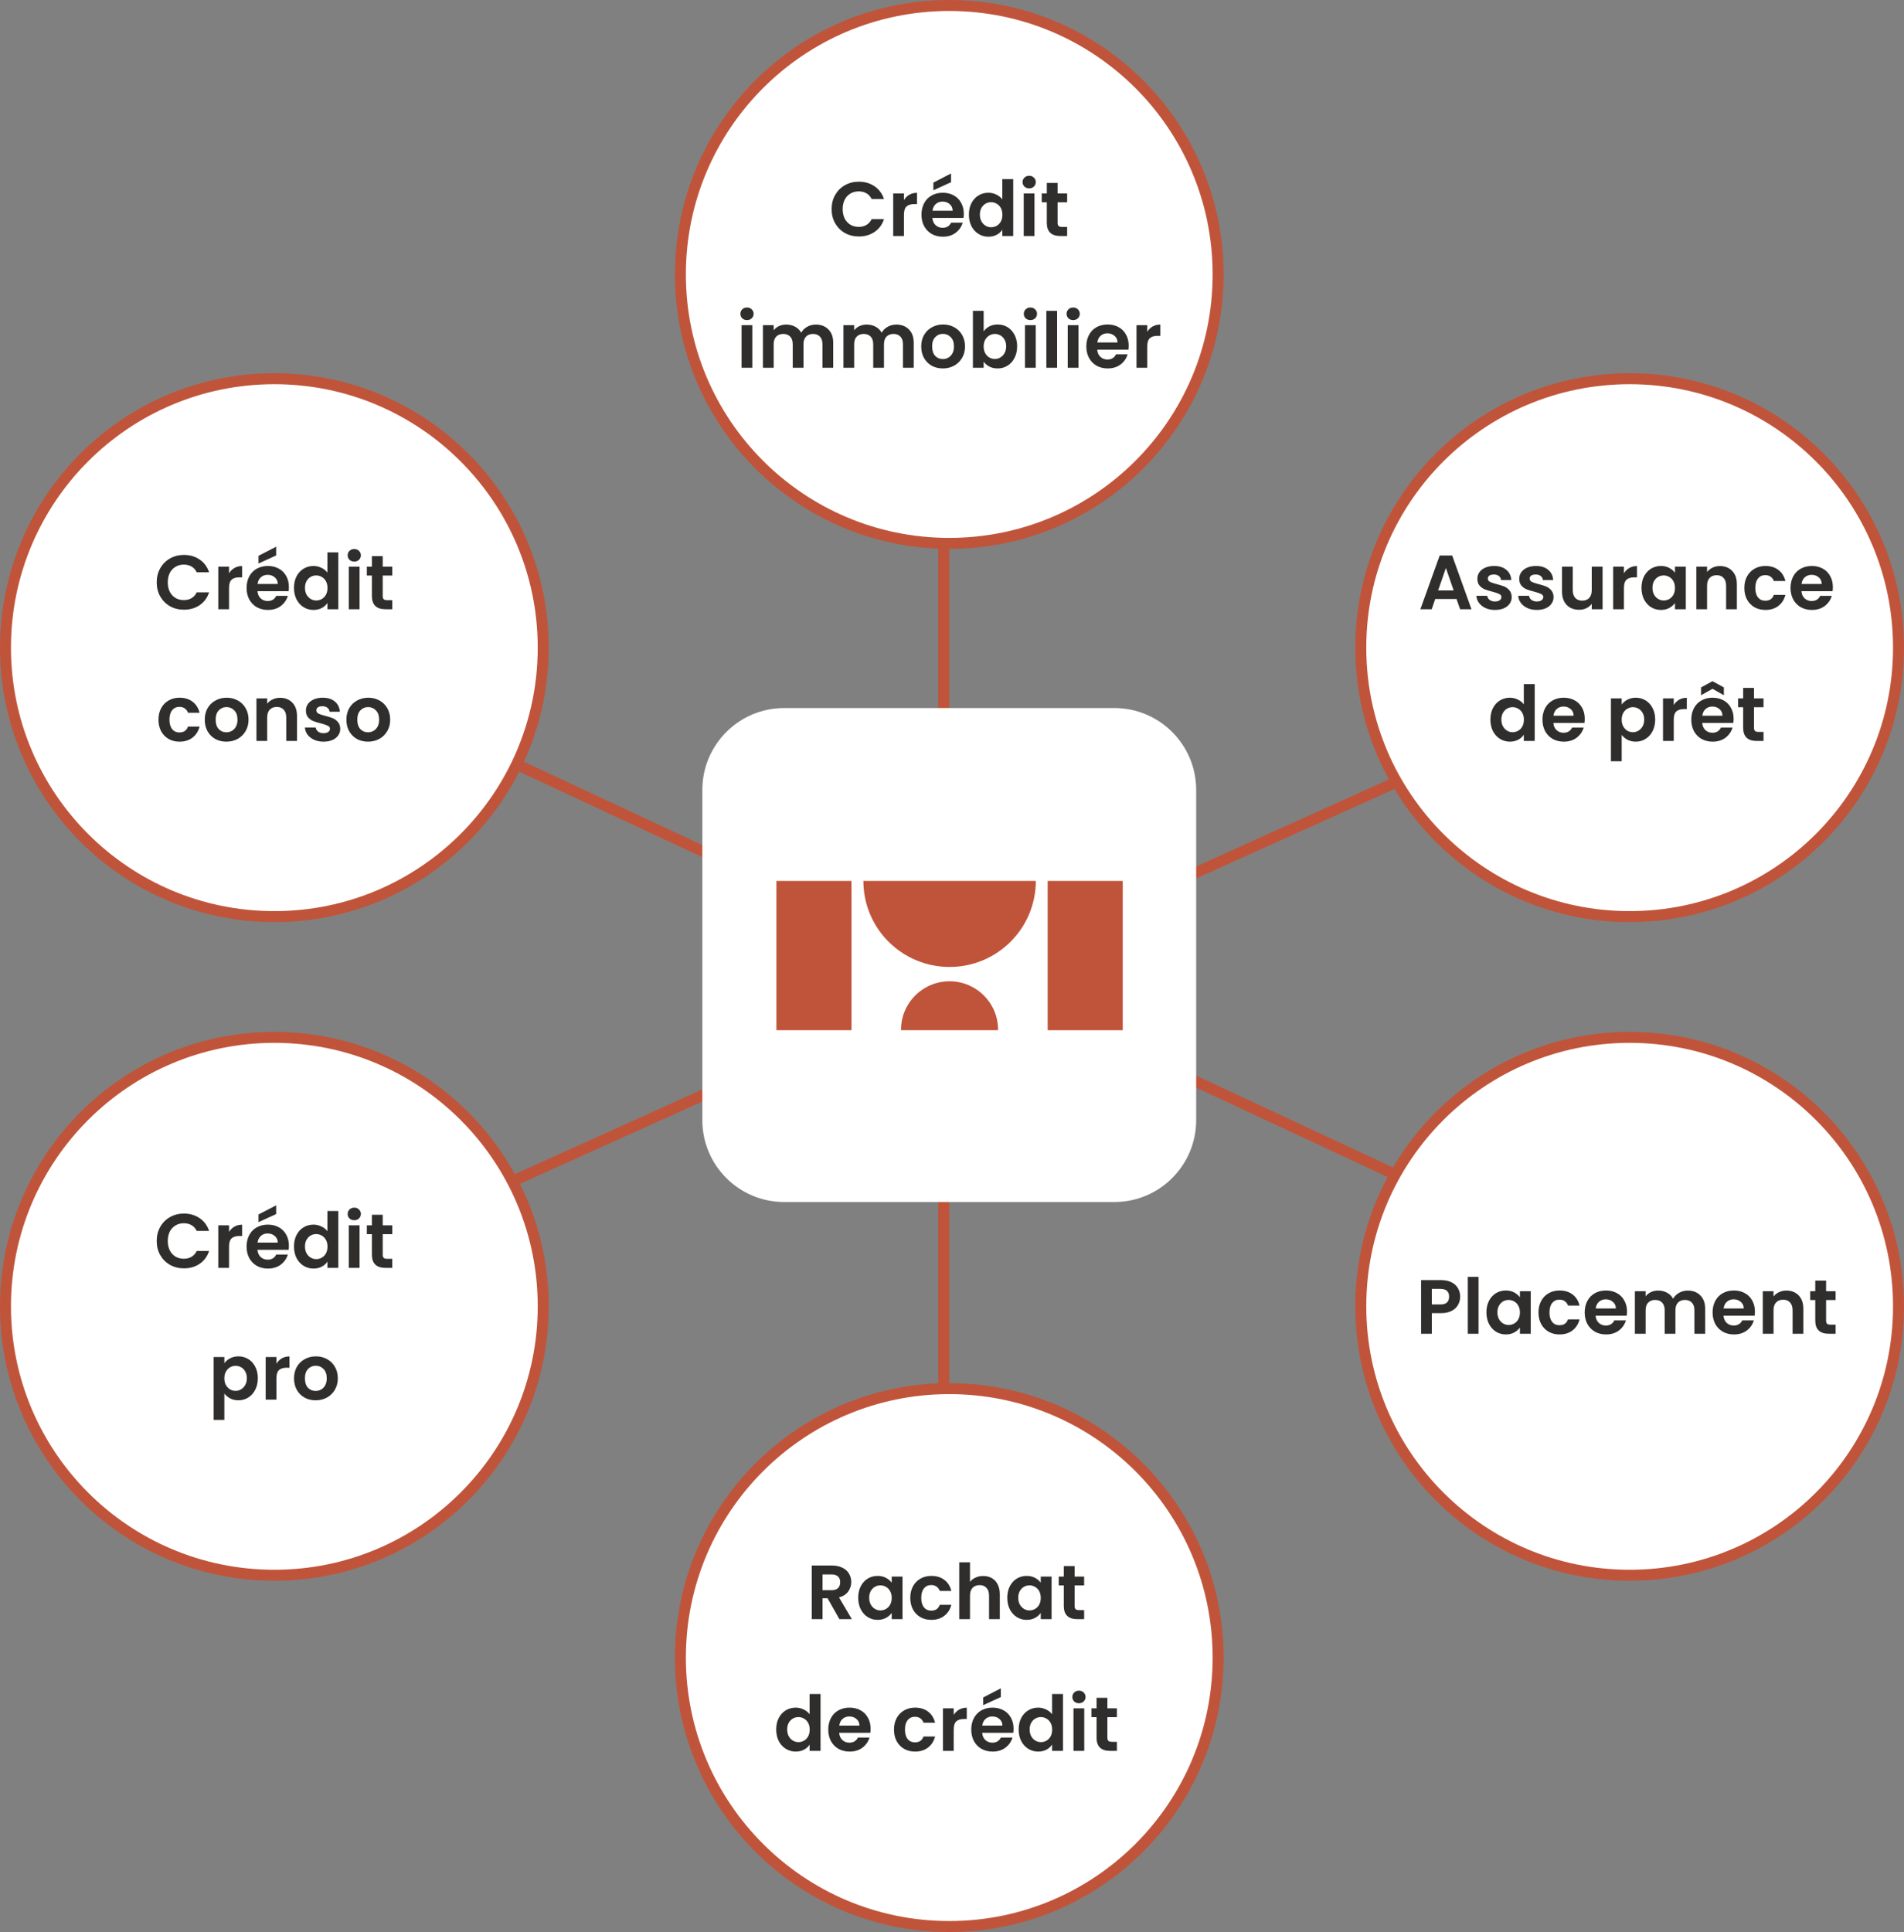
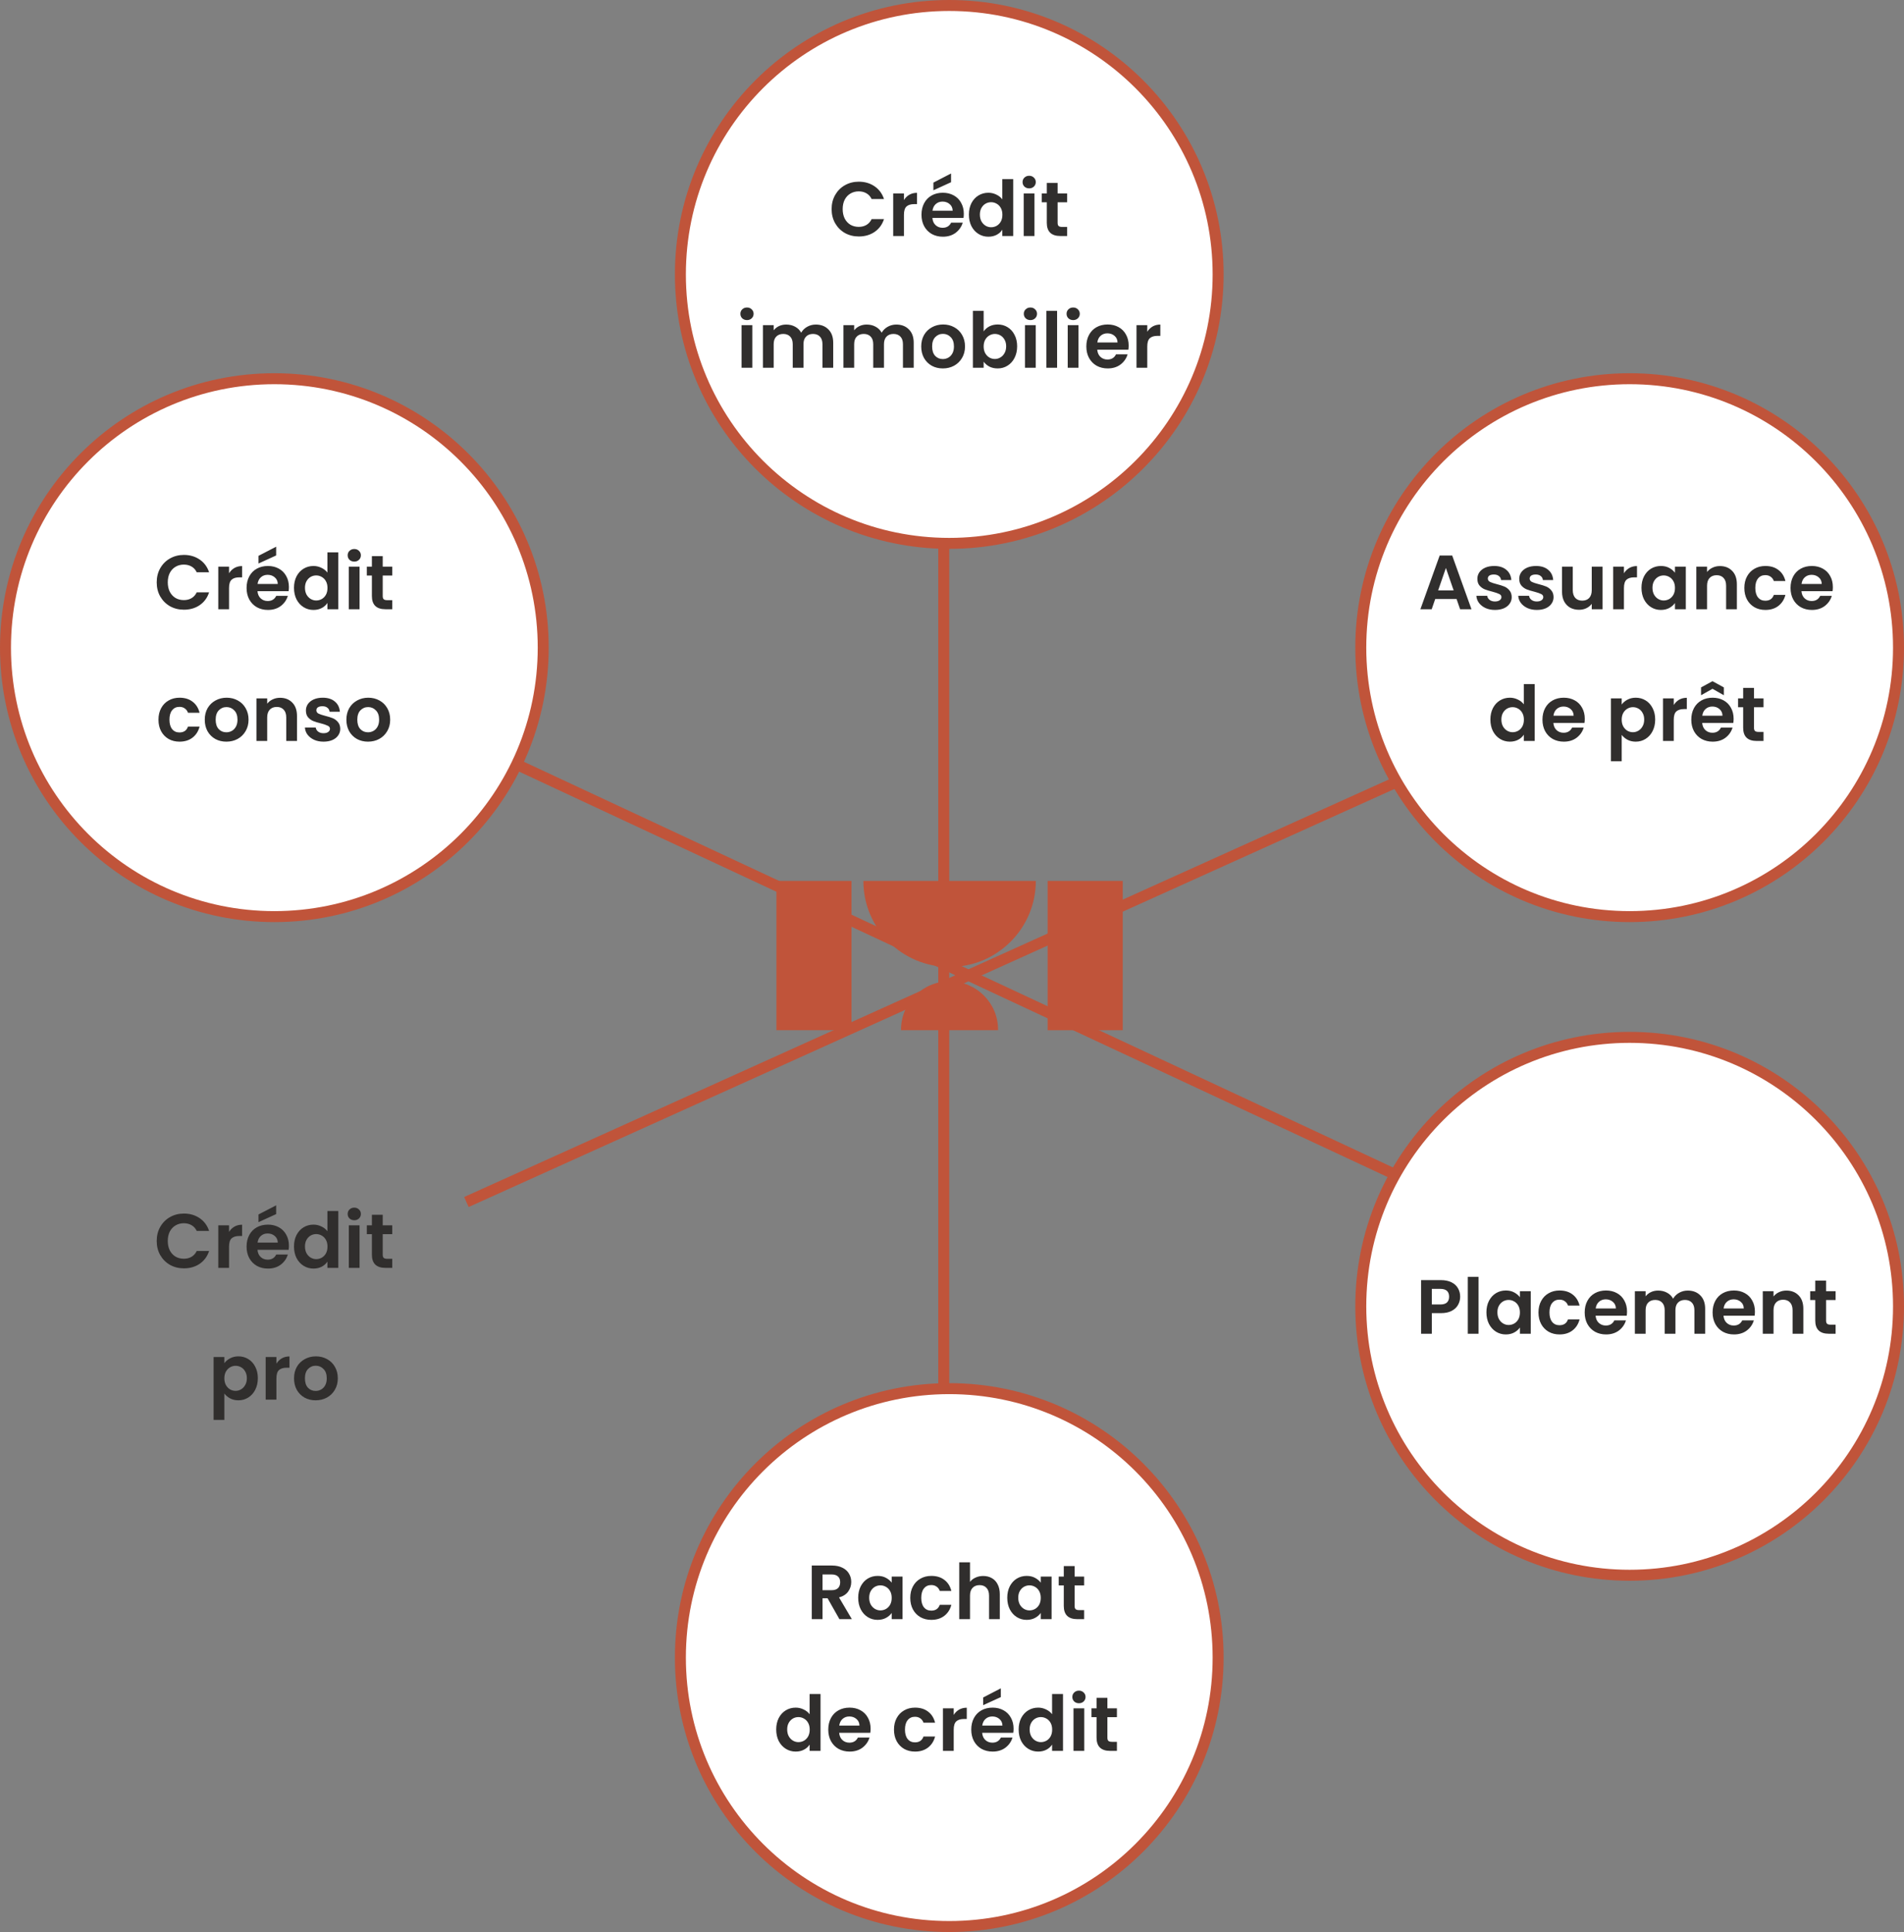
<svg xmlns="http://www.w3.org/2000/svg" width="347" height="352" viewBox="0 0 347 352" fill="none">
  <rect x="0" y="0" width="347" height="352" fill="#808080" stroke="none" />
  <path d="M172 88V267.5" stroke="#C0543A" stroke-width="2" />
  <path d="M85 135L265 219" stroke="#C0543A" stroke-width="2" />
  <path d="M85 219L260 140" stroke="#C0543A" stroke-width="2" />
-   <path d="M128 143.917C128 135.679 134.679 129 142.917 129H203.083C211.321 129 218 135.679 218 143.917V204.083C218 212.321 211.321 219 203.083 219H142.917C134.679 219 128 212.321 128 204.083V143.917Z" fill="white" />
  <path d="M188.778 160.5H157.35C157.343 169.156 164.372 176.165 173.051 176.173C181.73 176.18 188.771 169.156 188.778 160.5Z" fill="#C0543A" />
  <path d="M155.185 160.501H141.5V187.695H155.185V160.501Z" fill="#C0543A" />
  <path d="M204.617 160.5H190.932V187.7H204.617V160.5Z" fill="#C0543A" />
  <path d="M181.893 187.698C181.894 187.668 181.896 187.641 181.896 187.61C181.9 182.739 177.944 178.787 173.06 178.783C168.176 178.779 164.214 182.724 164.21 187.595C164.21 187.628 164.212 187.665 164.212 187.698L181.893 187.698Z" fill="#C0543A" />
  <circle cx="297" cy="118" r="49" fill="white" stroke="#C0543A" stroke-width="2" />
  <path d="M265.457 109.138H261.565L260.921 111H258.863L262.377 101.214H264.659L268.173 111H266.101L265.457 109.138ZM264.925 107.57L263.511 103.482L262.097 107.57H264.925ZM272.455 111.126C271.82 111.126 271.251 111.014 270.747 110.79C270.243 110.557 269.841 110.244 269.543 109.852C269.253 109.46 269.095 109.026 269.067 108.55H271.041C271.078 108.849 271.223 109.096 271.475 109.292C271.736 109.488 272.058 109.586 272.441 109.586C272.814 109.586 273.103 109.511 273.309 109.362C273.523 109.213 273.631 109.021 273.631 108.788C273.631 108.536 273.5 108.349 273.239 108.228C272.987 108.097 272.581 107.957 272.021 107.808C271.442 107.668 270.966 107.523 270.593 107.374C270.229 107.225 269.911 106.996 269.641 106.688C269.379 106.38 269.249 105.965 269.249 105.442C269.249 105.013 269.37 104.621 269.613 104.266C269.865 103.911 270.219 103.631 270.677 103.426C271.143 103.221 271.689 103.118 272.315 103.118C273.239 103.118 273.976 103.351 274.527 103.818C275.077 104.275 275.381 104.896 275.437 105.68H273.561C273.533 105.372 273.402 105.129 273.169 104.952C272.945 104.765 272.641 104.672 272.259 104.672C271.904 104.672 271.629 104.737 271.433 104.868C271.246 104.999 271.153 105.181 271.153 105.414C271.153 105.675 271.283 105.876 271.545 106.016C271.806 106.147 272.212 106.282 272.763 106.422C273.323 106.562 273.785 106.707 274.149 106.856C274.513 107.005 274.825 107.239 275.087 107.556C275.357 107.864 275.497 108.275 275.507 108.788C275.507 109.236 275.381 109.637 275.129 109.992C274.886 110.347 274.531 110.627 274.065 110.832C273.607 111.028 273.071 111.126 272.455 111.126ZM280.083 111.126C279.449 111.126 278.879 111.014 278.375 110.79C277.871 110.557 277.47 110.244 277.171 109.852C276.882 109.46 276.723 109.026 276.695 108.55H278.669C278.707 108.849 278.851 109.096 279.103 109.292C279.365 109.488 279.687 109.586 280.069 109.586C280.443 109.586 280.732 109.511 280.937 109.362C281.152 109.213 281.259 109.021 281.259 108.788C281.259 108.536 281.129 108.349 280.867 108.228C280.615 108.097 280.209 107.957 279.649 107.808C279.071 107.668 278.595 107.523 278.221 107.374C277.857 107.225 277.54 106.996 277.269 106.688C277.008 106.38 276.877 105.965 276.877 105.442C276.877 105.013 276.999 104.621 277.241 104.266C277.493 103.911 277.848 103.631 278.305 103.426C278.772 103.221 279.318 103.118 279.943 103.118C280.867 103.118 281.605 103.351 282.155 103.818C282.706 104.275 283.009 104.896 283.065 105.68H281.189C281.161 105.372 281.031 105.129 280.797 104.952C280.573 104.765 280.27 104.672 279.887 104.672C279.533 104.672 279.257 104.737 279.061 104.868C278.875 104.999 278.781 105.181 278.781 105.414C278.781 105.675 278.912 105.876 279.173 106.016C279.435 106.147 279.841 106.282 280.391 106.422C280.951 106.562 281.413 106.707 281.777 106.856C282.141 107.005 282.454 107.239 282.715 107.556C282.986 107.864 283.126 108.275 283.135 108.788C283.135 109.236 283.009 109.637 282.757 109.992C282.515 110.347 282.16 110.627 281.693 110.832C281.236 111.028 280.699 111.126 280.083 111.126ZM292.066 103.244V111H290.092V110.02C289.84 110.356 289.509 110.622 289.098 110.818C288.697 111.005 288.258 111.098 287.782 111.098C287.176 111.098 286.639 110.972 286.172 110.72C285.706 110.459 285.337 110.081 285.066 109.586C284.805 109.082 284.674 108.485 284.674 107.794V103.244H286.634V107.514C286.634 108.13 286.788 108.606 287.096 108.942C287.404 109.269 287.824 109.432 288.356 109.432C288.898 109.432 289.322 109.269 289.63 108.942C289.938 108.606 290.092 108.13 290.092 107.514V103.244H292.066ZM295.96 104.448C296.212 104.037 296.539 103.715 296.94 103.482C297.351 103.249 297.818 103.132 298.34 103.132V105.19H297.822C297.206 105.19 296.74 105.335 296.422 105.624C296.114 105.913 295.96 106.417 295.96 107.136V111H294V103.244H295.96V104.448ZM299.156 107.094C299.156 106.31 299.31 105.615 299.618 105.008C299.936 104.401 300.36 103.935 300.892 103.608C301.434 103.281 302.036 103.118 302.698 103.118C303.277 103.118 303.781 103.235 304.21 103.468C304.649 103.701 304.999 103.995 305.26 104.35V103.244H307.234V111H305.26V109.866C305.008 110.23 304.658 110.533 304.21 110.776C303.772 111.009 303.263 111.126 302.684 111.126C302.031 111.126 301.434 110.958 300.892 110.622C300.36 110.286 299.936 109.815 299.618 109.208C299.31 108.592 299.156 107.887 299.156 107.094ZM305.26 107.122C305.26 106.646 305.167 106.24 304.98 105.904C304.794 105.559 304.542 105.297 304.224 105.12C303.907 104.933 303.566 104.84 303.202 104.84C302.838 104.84 302.502 104.929 302.194 105.106C301.886 105.283 301.634 105.545 301.438 105.89C301.252 106.226 301.158 106.627 301.158 107.094C301.158 107.561 301.252 107.971 301.438 108.326C301.634 108.671 301.886 108.937 302.194 109.124C302.512 109.311 302.848 109.404 303.202 109.404C303.566 109.404 303.907 109.315 304.224 109.138C304.542 108.951 304.794 108.69 304.98 108.354C305.167 108.009 305.26 107.598 305.26 107.122ZM313.447 103.132C314.371 103.132 315.117 103.426 315.687 104.014C316.256 104.593 316.541 105.405 316.541 106.45V111H314.581V106.716C314.581 106.1 314.427 105.629 314.119 105.302C313.811 104.966 313.391 104.798 312.859 104.798C312.317 104.798 311.888 104.966 311.571 105.302C311.263 105.629 311.109 106.1 311.109 106.716V111H309.149V103.244H311.109V104.21C311.37 103.874 311.701 103.613 312.103 103.426C312.513 103.23 312.961 103.132 313.447 103.132ZM317.9 107.122C317.9 106.319 318.064 105.619 318.39 105.022C318.717 104.415 319.17 103.949 319.748 103.622C320.327 103.286 320.99 103.118 321.736 103.118C322.698 103.118 323.491 103.361 324.116 103.846C324.751 104.322 325.176 104.994 325.39 105.862H323.276C323.164 105.526 322.973 105.265 322.702 105.078C322.441 104.882 322.114 104.784 321.722 104.784C321.162 104.784 320.719 104.989 320.392 105.4C320.066 105.801 319.902 106.375 319.902 107.122C319.902 107.859 320.066 108.433 320.392 108.844C320.719 109.245 321.162 109.446 321.722 109.446C322.516 109.446 323.034 109.091 323.276 108.382H325.39C325.176 109.222 324.751 109.889 324.116 110.384C323.482 110.879 322.688 111.126 321.736 111.126C320.99 111.126 320.327 110.963 319.748 110.636C319.17 110.3 318.717 109.833 318.39 109.236C318.064 108.629 317.9 107.925 317.9 107.122ZM334.036 106.954C334.036 107.234 334.018 107.486 333.98 107.71H328.31C328.357 108.27 328.553 108.709 328.898 109.026C329.244 109.343 329.668 109.502 330.172 109.502C330.9 109.502 331.418 109.189 331.726 108.564H333.84C333.616 109.311 333.187 109.927 332.552 110.412C331.918 110.888 331.138 111.126 330.214 111.126C329.468 111.126 328.796 110.963 328.198 110.636C327.61 110.3 327.148 109.829 326.812 109.222C326.486 108.615 326.322 107.915 326.322 107.122C326.322 106.319 326.486 105.615 326.812 105.008C327.139 104.401 327.596 103.935 328.184 103.608C328.772 103.281 329.449 103.118 330.214 103.118C330.952 103.118 331.61 103.277 332.188 103.594C332.776 103.911 333.229 104.364 333.546 104.952C333.873 105.531 334.036 106.198 334.036 106.954ZM332.006 106.394C331.997 105.89 331.815 105.489 331.46 105.19C331.106 104.882 330.672 104.728 330.158 104.728C329.673 104.728 329.262 104.877 328.926 105.176C328.6 105.465 328.399 105.871 328.324 106.394H332.006ZM271.621 131.094C271.621 130.31 271.775 129.615 272.083 129.008C272.401 128.401 272.83 127.935 273.371 127.608C273.913 127.281 274.515 127.118 275.177 127.118C275.681 127.118 276.162 127.23 276.619 127.454C277.077 127.669 277.441 127.958 277.711 128.322V124.64H279.699V135H277.711V133.852C277.469 134.235 277.128 134.543 276.689 134.776C276.251 135.009 275.742 135.126 275.163 135.126C274.51 135.126 273.913 134.958 273.371 134.622C272.83 134.286 272.401 133.815 272.083 133.208C271.775 132.592 271.621 131.887 271.621 131.094ZM277.725 131.122C277.725 130.646 277.632 130.24 277.445 129.904C277.259 129.559 277.007 129.297 276.689 129.12C276.372 128.933 276.031 128.84 275.667 128.84C275.303 128.84 274.967 128.929 274.659 129.106C274.351 129.283 274.099 129.545 273.903 129.89C273.717 130.226 273.623 130.627 273.623 131.094C273.623 131.561 273.717 131.971 273.903 132.326C274.099 132.671 274.351 132.937 274.659 133.124C274.977 133.311 275.313 133.404 275.667 133.404C276.031 133.404 276.372 133.315 276.689 133.138C277.007 132.951 277.259 132.69 277.445 132.354C277.632 132.009 277.725 131.598 277.725 131.122ZM288.823 130.954C288.823 131.234 288.805 131.486 288.767 131.71H283.097C283.144 132.27 283.34 132.709 283.685 133.026C284.031 133.343 284.455 133.502 284.959 133.502C285.687 133.502 286.205 133.189 286.513 132.564H288.627C288.403 133.311 287.974 133.927 287.339 134.412C286.705 134.888 285.925 135.126 285.001 135.126C284.255 135.126 283.583 134.963 282.985 134.636C282.397 134.3 281.935 133.829 281.599 133.222C281.273 132.615 281.109 131.915 281.109 131.122C281.109 130.319 281.273 129.615 281.599 129.008C281.926 128.401 282.383 127.935 282.971 127.608C283.559 127.281 284.236 127.118 285.001 127.118C285.739 127.118 286.397 127.277 286.975 127.594C287.563 127.911 288.016 128.364 288.333 128.952C288.66 129.531 288.823 130.198 288.823 130.954ZM286.793 130.394C286.784 129.89 286.602 129.489 286.247 129.19C285.893 128.882 285.459 128.728 284.945 128.728C284.46 128.728 284.049 128.877 283.713 129.176C283.387 129.465 283.186 129.871 283.111 130.394H286.793ZM295.55 128.364C295.802 128.009 296.147 127.715 296.586 127.482C297.034 127.239 297.543 127.118 298.112 127.118C298.775 127.118 299.372 127.281 299.904 127.608C300.445 127.935 300.87 128.401 301.178 129.008C301.495 129.605 301.654 130.301 301.654 131.094C301.654 131.887 301.495 132.592 301.178 133.208C300.87 133.815 300.445 134.286 299.904 134.622C299.372 134.958 298.775 135.126 298.112 135.126C297.543 135.126 297.039 135.009 296.6 134.776C296.171 134.543 295.821 134.249 295.55 133.894V138.696H293.59V127.244H295.55V128.364ZM299.652 131.094C299.652 130.627 299.554 130.226 299.358 129.89C299.171 129.545 298.919 129.283 298.602 129.106C298.294 128.929 297.958 128.84 297.594 128.84C297.239 128.84 296.903 128.933 296.586 129.12C296.278 129.297 296.026 129.559 295.83 129.904C295.643 130.249 295.55 130.655 295.55 131.122C295.55 131.589 295.643 131.995 295.83 132.34C296.026 132.685 296.278 132.951 296.586 133.138C296.903 133.315 297.239 133.404 297.594 133.404C297.958 133.404 298.294 133.311 298.602 133.124C298.919 132.937 299.171 132.671 299.358 132.326C299.554 131.981 299.652 131.57 299.652 131.094ZM305.038 128.448C305.29 128.037 305.617 127.715 306.018 127.482C306.429 127.249 306.896 127.132 307.418 127.132V129.19H306.9C306.284 129.19 305.818 129.335 305.5 129.624C305.192 129.913 305.038 130.417 305.038 131.136V135H303.078V127.244H305.038V128.448ZM315.948 130.954C315.948 131.234 315.93 131.486 315.892 131.71H310.222C310.269 132.27 310.465 132.709 310.81 133.026C311.156 133.343 311.58 133.502 312.084 133.502C312.812 133.502 313.33 133.189 313.638 132.564H315.752C315.528 133.311 315.099 133.927 314.464 134.412C313.83 134.888 313.05 135.126 312.126 135.126C311.38 135.126 310.708 134.963 310.11 134.636C309.522 134.3 309.06 133.829 308.724 133.222C308.398 132.615 308.234 131.915 308.234 131.122C308.234 130.319 308.398 129.615 308.724 129.008C309.051 128.401 309.508 127.935 310.096 127.608C310.684 127.281 311.361 127.118 312.126 127.118C312.864 127.118 313.522 127.277 314.1 127.594C314.688 127.911 315.141 128.364 315.458 128.952C315.785 129.531 315.948 130.198 315.948 130.954ZM313.918 130.394C313.909 129.89 313.727 129.489 313.372 129.19C313.018 128.882 312.584 128.728 312.07 128.728C311.585 128.728 311.174 128.877 310.838 129.176C310.512 129.465 310.311 129.871 310.236 130.394H313.918ZM312.098 125.494L310.012 126.67V125.242L312.098 124.108L314.17 125.242V126.67L312.098 125.494ZM319.661 128.854V132.606C319.661 132.867 319.722 133.059 319.843 133.18C319.974 133.292 320.188 133.348 320.487 133.348H321.397V135H320.165C318.513 135 317.687 134.197 317.687 132.592V128.854H316.763V127.244H317.687V125.326H319.661V127.244H321.397V128.854H319.661Z" fill="#302E2D" />
  <circle cx="173" cy="50" r="49" fill="white" stroke="#C0543A" stroke-width="2" />
  <path d="M151.56 38.1C151.56 37.139 151.775 36.28 152.204 35.524C152.643 34.759 153.236 34.166 153.982 33.746C154.738 33.317 155.583 33.102 156.516 33.102C157.608 33.102 158.565 33.382 159.386 33.942C160.208 34.502 160.782 35.277 161.108 36.266H158.854C158.63 35.799 158.313 35.449 157.902 35.216C157.501 34.983 157.034 34.866 156.502 34.866C155.933 34.866 155.424 35.001 154.976 35.272C154.538 35.533 154.192 35.907 153.94 36.392C153.698 36.877 153.576 37.447 153.576 38.1C153.576 38.744 153.698 39.313 153.94 39.808C154.192 40.293 154.538 40.671 154.976 40.942C155.424 41.203 155.933 41.334 156.502 41.334C157.034 41.334 157.501 41.217 157.902 40.984C158.313 40.741 158.63 40.387 158.854 39.92H161.108C160.782 40.919 160.208 41.698 159.386 42.258C158.574 42.809 157.618 43.084 156.516 43.084C155.583 43.084 154.738 42.874 153.982 42.454C153.236 42.025 152.643 41.432 152.204 40.676C151.775 39.92 151.56 39.061 151.56 38.1ZM164.742 36.448C164.994 36.037 165.321 35.715 165.722 35.482C166.133 35.249 166.6 35.132 167.122 35.132V37.19H166.604C165.988 37.19 165.522 37.335 165.204 37.624C164.896 37.913 164.742 38.417 164.742 39.136V43H162.782V35.244H164.742V36.448ZM175.653 38.954C175.653 39.234 175.634 39.486 175.597 39.71H169.927C169.973 40.27 170.169 40.709 170.515 41.026C170.86 41.343 171.285 41.502 171.789 41.502C172.517 41.502 173.035 41.189 173.343 40.564H175.457C175.233 41.311 174.803 41.927 174.169 42.412C173.534 42.888 172.755 43.126 171.831 43.126C171.084 43.126 170.412 42.963 169.815 42.636C169.227 42.3 168.765 41.829 168.429 41.222C168.102 40.615 167.939 39.915 167.939 39.122C167.939 38.319 168.102 37.615 168.429 37.008C168.755 36.401 169.213 35.935 169.801 35.608C170.389 35.281 171.065 35.118 171.831 35.118C172.568 35.118 173.226 35.277 173.805 35.594C174.393 35.911 174.845 36.364 175.163 36.952C175.489 37.531 175.653 38.198 175.653 38.954ZM173.623 38.394C173.613 37.89 173.431 37.489 173.077 37.19C172.722 36.882 172.288 36.728 171.775 36.728C171.289 36.728 170.879 36.877 170.543 37.176C170.216 37.465 170.015 37.871 169.941 38.394H173.623ZM173.329 33.2L170.109 34.67V33.27L173.329 31.604V33.2ZM176.579 39.094C176.579 38.31 176.733 37.615 177.041 37.008C177.359 36.401 177.788 35.935 178.329 35.608C178.871 35.281 179.473 35.118 180.135 35.118C180.639 35.118 181.12 35.23 181.577 35.454C182.035 35.669 182.399 35.958 182.669 36.322V32.64H184.657V43H182.669V41.852C182.427 42.235 182.086 42.543 181.647 42.776C181.209 43.009 180.7 43.126 180.121 43.126C179.468 43.126 178.871 42.958 178.329 42.622C177.788 42.286 177.359 41.815 177.041 41.208C176.733 40.592 176.579 39.887 176.579 39.094ZM182.683 39.122C182.683 38.646 182.59 38.24 182.403 37.904C182.217 37.559 181.965 37.297 181.647 37.12C181.33 36.933 180.989 36.84 180.625 36.84C180.261 36.84 179.925 36.929 179.617 37.106C179.309 37.283 179.057 37.545 178.861 37.89C178.675 38.226 178.581 38.627 178.581 39.094C178.581 39.561 178.675 39.971 178.861 40.326C179.057 40.671 179.309 40.937 179.617 41.124C179.935 41.311 180.271 41.404 180.625 41.404C180.989 41.404 181.33 41.315 181.647 41.138C181.965 40.951 182.217 40.69 182.403 40.354C182.59 40.009 182.683 39.598 182.683 39.122ZM187.565 34.32C187.22 34.32 186.931 34.213 186.697 33.998C186.473 33.774 186.361 33.499 186.361 33.172C186.361 32.845 186.473 32.575 186.697 32.36C186.931 32.136 187.22 32.024 187.565 32.024C187.911 32.024 188.195 32.136 188.419 32.36C188.653 32.575 188.769 32.845 188.769 33.172C188.769 33.499 188.653 33.774 188.419 33.998C188.195 34.213 187.911 34.32 187.565 34.32ZM188.531 35.244V43H186.571V35.244H188.531ZM192.75 36.854V40.606C192.75 40.867 192.811 41.059 192.932 41.18C193.063 41.292 193.277 41.348 193.576 41.348H194.486V43H193.254C191.602 43 190.776 42.197 190.776 40.592V36.854H189.852V35.244H190.776V33.326H192.75V35.244H194.486V36.854H192.75ZM136.139 58.32C135.793 58.32 135.504 58.213 135.271 57.998C135.047 57.774 134.935 57.499 134.935 57.172C134.935 56.845 135.047 56.575 135.271 56.36C135.504 56.136 135.793 56.024 136.139 56.024C136.484 56.024 136.769 56.136 136.993 56.36C137.226 56.575 137.343 56.845 137.343 57.172C137.343 57.499 137.226 57.774 136.993 57.998C136.769 58.213 136.484 58.32 136.139 58.32ZM137.105 59.244V67H135.145V59.244H137.105ZM148.673 59.132C149.625 59.132 150.391 59.426 150.969 60.014C151.557 60.593 151.851 61.405 151.851 62.45V67H149.891V62.716C149.891 62.109 149.737 61.647 149.429 61.33C149.121 61.003 148.701 60.84 148.169 60.84C147.637 60.84 147.213 61.003 146.895 61.33C146.587 61.647 146.433 62.109 146.433 62.716V67H144.473V62.716C144.473 62.109 144.319 61.647 144.011 61.33C143.703 61.003 143.283 60.84 142.751 60.84C142.21 60.84 141.781 61.003 141.463 61.33C141.155 61.647 141.001 62.109 141.001 62.716V67H139.041V59.244H141.001V60.182C141.253 59.855 141.575 59.599 141.967 59.412C142.369 59.225 142.807 59.132 143.283 59.132C143.89 59.132 144.431 59.263 144.907 59.524C145.383 59.776 145.752 60.14 146.013 60.616C146.265 60.168 146.629 59.809 147.105 59.538C147.591 59.267 148.113 59.132 148.673 59.132ZM163.343 59.132C164.295 59.132 165.06 59.426 165.639 60.014C166.227 60.593 166.521 61.405 166.521 62.45V67H164.561V62.716C164.561 62.109 164.407 61.647 164.099 61.33C163.791 61.003 163.371 60.84 162.839 60.84C162.307 60.84 161.882 61.003 161.565 61.33C161.257 61.647 161.103 62.109 161.103 62.716V67H159.143V62.716C159.143 62.109 158.989 61.647 158.681 61.33C158.373 61.003 157.953 60.84 157.421 60.84C156.88 60.84 156.45 61.003 156.133 61.33C155.825 61.647 155.671 62.109 155.671 62.716V67H153.711V59.244H155.671V60.182C155.923 59.855 156.245 59.599 156.637 59.412C157.038 59.225 157.477 59.132 157.953 59.132C158.56 59.132 159.101 59.263 159.577 59.524C160.053 59.776 160.422 60.14 160.683 60.616C160.935 60.168 161.299 59.809 161.775 59.538C162.26 59.267 162.783 59.132 163.343 59.132ZM171.825 67.126C171.078 67.126 170.406 66.963 169.809 66.636C169.212 66.3 168.74 65.829 168.395 65.222C168.059 64.615 167.891 63.915 167.891 63.122C167.891 62.329 168.064 61.629 168.409 61.022C168.764 60.415 169.244 59.949 169.851 59.622C170.458 59.286 171.134 59.118 171.881 59.118C172.628 59.118 173.304 59.286 173.911 59.622C174.518 59.949 174.994 60.415 175.339 61.022C175.694 61.629 175.871 62.329 175.871 63.122C175.871 63.915 175.689 64.615 175.325 65.222C174.97 65.829 174.485 66.3 173.869 66.636C173.262 66.963 172.581 67.126 171.825 67.126ZM171.825 65.418C172.18 65.418 172.511 65.334 172.819 65.166C173.136 64.989 173.388 64.727 173.575 64.382C173.762 64.037 173.855 63.617 173.855 63.122C173.855 62.385 173.659 61.82 173.267 61.428C172.884 61.027 172.413 60.826 171.853 60.826C171.293 60.826 170.822 61.027 170.439 61.428C170.066 61.82 169.879 62.385 169.879 63.122C169.879 63.859 170.061 64.429 170.425 64.83C170.798 65.222 171.265 65.418 171.825 65.418ZM179.269 60.378C179.521 60.005 179.866 59.701 180.305 59.468C180.753 59.235 181.261 59.118 181.831 59.118C182.493 59.118 183.091 59.281 183.623 59.608C184.164 59.935 184.589 60.401 184.897 61.008C185.214 61.605 185.373 62.301 185.373 63.094C185.373 63.887 185.214 64.592 184.897 65.208C184.589 65.815 184.164 66.286 183.623 66.622C183.091 66.958 182.493 67.126 181.831 67.126C181.252 67.126 180.743 67.014 180.305 66.79C179.875 66.557 179.53 66.258 179.269 65.894V67H177.309V56.64H179.269V60.378ZM183.371 63.094C183.371 62.627 183.273 62.226 183.077 61.89C182.89 61.545 182.638 61.283 182.321 61.106C182.013 60.929 181.677 60.84 181.313 60.84C180.958 60.84 180.622 60.933 180.305 61.12C179.997 61.297 179.745 61.559 179.549 61.904C179.362 62.249 179.269 62.655 179.269 63.122C179.269 63.589 179.362 63.995 179.549 64.34C179.745 64.685 179.997 64.951 180.305 65.138C180.622 65.315 180.958 65.404 181.313 65.404C181.677 65.404 182.013 65.311 182.321 65.124C182.638 64.937 182.89 64.671 183.077 64.326C183.273 63.981 183.371 63.57 183.371 63.094ZM187.791 58.32C187.446 58.32 187.156 58.213 186.923 57.998C186.699 57.774 186.587 57.499 186.587 57.172C186.587 56.845 186.699 56.575 186.923 56.36C187.156 56.136 187.446 56.024 187.791 56.024C188.136 56.024 188.421 56.136 188.645 56.36C188.878 56.575 188.995 56.845 188.995 57.172C188.995 57.499 188.878 57.774 188.645 57.998C188.421 58.213 188.136 58.32 187.791 58.32ZM188.757 59.244V67H186.797V59.244H188.757ZM192.654 56.64V67H190.694V56.64H192.654ZM195.584 58.32C195.239 58.32 194.949 58.213 194.716 57.998C194.492 57.774 194.38 57.499 194.38 57.172C194.38 56.845 194.492 56.575 194.716 56.36C194.949 56.136 195.239 56.024 195.584 56.024C195.929 56.024 196.214 56.136 196.438 56.36C196.671 56.575 196.788 56.845 196.788 57.172C196.788 57.499 196.671 57.774 196.438 57.998C196.214 58.213 195.929 58.32 195.584 58.32ZM196.55 59.244V67H194.59V59.244H196.55ZM205.697 62.954C205.697 63.234 205.678 63.486 205.641 63.71H199.971C200.017 64.27 200.213 64.709 200.559 65.026C200.904 65.343 201.329 65.502 201.833 65.502C202.561 65.502 203.079 65.189 203.387 64.564H205.501C205.277 65.311 204.847 65.927 204.213 66.412C203.578 66.888 202.799 67.126 201.875 67.126C201.128 67.126 200.456 66.963 199.859 66.636C199.271 66.3 198.809 65.829 198.473 65.222C198.146 64.615 197.983 63.915 197.983 63.122C197.983 62.319 198.146 61.615 198.473 61.008C198.799 60.401 199.257 59.935 199.845 59.608C200.433 59.281 201.109 59.118 201.875 59.118C202.612 59.118 203.27 59.277 203.849 59.594C204.437 59.911 204.889 60.364 205.207 60.952C205.533 61.531 205.697 62.198 205.697 62.954ZM203.667 62.394C203.657 61.89 203.475 61.489 203.121 61.19C202.766 60.882 202.332 60.728 201.819 60.728C201.333 60.728 200.923 60.877 200.587 61.176C200.26 61.465 200.059 61.871 199.985 62.394H203.667ZM209.087 60.448C209.339 60.037 209.666 59.715 210.067 59.482C210.478 59.249 210.944 59.132 211.467 59.132V61.19H210.949C210.333 61.19 209.866 61.335 209.549 61.624C209.241 61.913 209.087 62.417 209.087 63.136V67H207.127V59.244H209.087V60.448Z" fill="#302E2D" />
  <circle cx="50" cy="118" r="49" fill="white" stroke="#C0543A" stroke-width="2" />
  <path d="M28.56 106.1C28.56 105.139 28.775 104.28 29.204 103.524C29.643 102.759 30.236 102.166 30.982 101.746C31.738 101.317 32.583 101.102 33.516 101.102C34.608 101.102 35.565 101.382 36.386 101.942C37.208 102.502 37.782 103.277 38.108 104.266H35.854C35.63 103.799 35.313 103.449 34.902 103.216C34.501 102.983 34.034 102.866 33.502 102.866C32.933 102.866 32.424 103.001 31.976 103.272C31.538 103.533 31.192 103.907 30.94 104.392C30.698 104.877 30.576 105.447 30.576 106.1C30.576 106.744 30.698 107.313 30.94 107.808C31.192 108.293 31.538 108.671 31.976 108.942C32.424 109.203 32.933 109.334 33.502 109.334C34.034 109.334 34.501 109.217 34.902 108.984C35.313 108.741 35.63 108.387 35.854 107.92H38.108C37.782 108.919 37.208 109.698 36.386 110.258C35.574 110.809 34.618 111.084 33.516 111.084C32.583 111.084 31.738 110.874 30.982 110.454C30.236 110.025 29.643 109.432 29.204 108.676C28.775 107.92 28.56 107.061 28.56 106.1ZM41.742 104.448C41.994 104.037 42.321 103.715 42.722 103.482C43.133 103.249 43.6 103.132 44.122 103.132V105.19H43.604C42.988 105.19 42.522 105.335 42.204 105.624C41.896 105.913 41.742 106.417 41.742 107.136V111H39.782V103.244H41.742V104.448ZM52.653 106.954C52.653 107.234 52.634 107.486 52.597 107.71H46.927C46.973 108.27 47.169 108.709 47.515 109.026C47.86 109.343 48.285 109.502 48.789 109.502C49.517 109.502 50.035 109.189 50.343 108.564H52.457C52.233 109.311 51.803 109.927 51.169 110.412C50.534 110.888 49.755 111.126 48.831 111.126C48.084 111.126 47.412 110.963 46.815 110.636C46.227 110.3 45.765 109.829 45.429 109.222C45.102 108.615 44.939 107.915 44.939 107.122C44.939 106.319 45.102 105.615 45.429 105.008C45.755 104.401 46.213 103.935 46.801 103.608C47.389 103.281 48.065 103.118 48.831 103.118C49.568 103.118 50.226 103.277 50.805 103.594C51.393 103.911 51.845 104.364 52.163 104.952C52.489 105.531 52.653 106.198 52.653 106.954ZM50.623 106.394C50.613 105.89 50.431 105.489 50.077 105.19C49.722 104.882 49.288 104.728 48.775 104.728C48.289 104.728 47.879 104.877 47.543 105.176C47.216 105.465 47.015 105.871 46.941 106.394H50.623ZM50.329 101.2L47.109 102.67V101.27L50.329 99.604V101.2ZM53.579 107.094C53.579 106.31 53.733 105.615 54.041 105.008C54.358 104.401 54.788 103.935 55.329 103.608C55.87 103.281 56.472 103.118 57.135 103.118C57.639 103.118 58.12 103.23 58.577 103.454C59.035 103.669 59.398 103.958 59.669 104.322V100.64H61.657V111H59.669V109.852C59.426 110.235 59.086 110.543 58.647 110.776C58.209 111.009 57.7 111.126 57.121 111.126C56.468 111.126 55.87 110.958 55.329 110.622C54.788 110.286 54.358 109.815 54.041 109.208C53.733 108.592 53.579 107.887 53.579 107.094ZM59.683 107.122C59.683 106.646 59.59 106.24 59.403 105.904C59.217 105.559 58.965 105.297 58.647 105.12C58.33 104.933 57.989 104.84 57.625 104.84C57.261 104.84 56.925 104.929 56.617 105.106C56.309 105.283 56.057 105.545 55.861 105.89C55.675 106.226 55.581 106.627 55.581 107.094C55.581 107.561 55.675 107.971 55.861 108.326C56.057 108.671 56.309 108.937 56.617 109.124C56.934 109.311 57.27 109.404 57.625 109.404C57.989 109.404 58.33 109.315 58.647 109.138C58.965 108.951 59.217 108.69 59.403 108.354C59.59 108.009 59.683 107.598 59.683 107.122ZM64.566 102.32C64.22 102.32 63.931 102.213 63.697 101.998C63.474 101.774 63.361 101.499 63.361 101.172C63.361 100.845 63.474 100.575 63.697 100.36C63.931 100.136 64.22 100.024 64.566 100.024C64.911 100.024 65.195 100.136 65.419 100.36C65.653 100.575 65.769 100.845 65.769 101.172C65.769 101.499 65.653 101.774 65.419 101.998C65.195 102.213 64.911 102.32 64.566 102.32ZM65.531 103.244V111H63.572V103.244H65.531ZM69.75 104.854V108.606C69.75 108.867 69.811 109.059 69.932 109.18C70.063 109.292 70.277 109.348 70.576 109.348H71.486V111H70.254C68.602 111 67.776 110.197 67.776 108.592V104.854H66.852V103.244H67.776V101.326H69.75V103.244H71.486V104.854H69.75ZM28.881 131.122C28.881 130.319 29.044 129.619 29.371 129.022C29.698 128.415 30.15 127.949 30.729 127.622C31.308 127.286 31.97 127.118 32.717 127.118C33.678 127.118 34.472 127.361 35.097 127.846C35.732 128.322 36.156 128.994 36.371 129.862H34.257C34.145 129.526 33.954 129.265 33.683 129.078C33.422 128.882 33.095 128.784 32.703 128.784C32.143 128.784 31.7 128.989 31.373 129.4C31.046 129.801 30.883 130.375 30.883 131.122C30.883 131.859 31.046 132.433 31.373 132.844C31.7 133.245 32.143 133.446 32.703 133.446C33.496 133.446 34.014 133.091 34.257 132.382H36.371C36.156 133.222 35.732 133.889 35.097 134.384C34.462 134.879 33.669 135.126 32.717 135.126C31.97 135.126 31.308 134.963 30.729 134.636C30.15 134.3 29.698 133.833 29.371 133.236C29.044 132.629 28.881 131.925 28.881 131.122ZM41.251 135.126C40.504 135.126 39.832 134.963 39.235 134.636C38.638 134.3 38.166 133.829 37.821 133.222C37.485 132.615 37.317 131.915 37.317 131.122C37.317 130.329 37.489 129.629 37.835 129.022C38.19 128.415 38.67 127.949 39.277 127.622C39.883 127.286 40.56 127.118 41.307 127.118C42.053 127.118 42.73 127.286 43.337 127.622C43.944 127.949 44.419 128.415 44.765 129.022C45.12 129.629 45.297 130.329 45.297 131.122C45.297 131.915 45.115 132.615 44.751 133.222C44.396 133.829 43.911 134.3 43.295 134.636C42.688 134.963 42.007 135.126 41.251 135.126ZM41.251 133.418C41.605 133.418 41.937 133.334 42.245 133.166C42.562 132.989 42.814 132.727 43.001 132.382C43.188 132.037 43.281 131.617 43.281 131.122C43.281 130.385 43.085 129.82 42.693 129.428C42.31 129.027 41.839 128.826 41.279 128.826C40.719 128.826 40.248 129.027 39.865 129.428C39.492 129.82 39.305 130.385 39.305 131.122C39.305 131.859 39.487 132.429 39.851 132.83C40.224 133.222 40.691 133.418 41.251 133.418ZM51.033 127.132C51.957 127.132 52.703 127.426 53.273 128.014C53.842 128.593 54.127 129.405 54.127 130.45V135H52.167V130.716C52.167 130.1 52.013 129.629 51.705 129.302C51.397 128.966 50.977 128.798 50.445 128.798C49.903 128.798 49.474 128.966 49.157 129.302C48.849 129.629 48.695 130.1 48.695 130.716V135H46.735V127.244H48.695V128.21C48.956 127.874 49.287 127.613 49.689 127.426C50.099 127.23 50.547 127.132 51.033 127.132ZM58.958 135.126C58.324 135.126 57.754 135.014 57.25 134.79C56.746 134.557 56.345 134.244 56.046 133.852C55.757 133.46 55.598 133.026 55.57 132.55H57.544C57.582 132.849 57.726 133.096 57.978 133.292C58.24 133.488 58.562 133.586 58.944 133.586C59.318 133.586 59.607 133.511 59.812 133.362C60.027 133.213 60.134 133.021 60.134 132.788C60.134 132.536 60.004 132.349 59.742 132.228C59.49 132.097 59.084 131.957 58.524 131.808C57.946 131.668 57.47 131.523 57.096 131.374C56.732 131.225 56.415 130.996 56.144 130.688C55.883 130.38 55.752 129.965 55.752 129.442C55.752 129.013 55.874 128.621 56.116 128.266C56.368 127.911 56.723 127.631 57.18 127.426C57.647 127.221 58.193 127.118 58.818 127.118C59.742 127.118 60.48 127.351 61.03 127.818C61.581 128.275 61.884 128.896 61.94 129.68H60.064C60.036 129.372 59.906 129.129 59.672 128.952C59.448 128.765 59.145 128.672 58.762 128.672C58.408 128.672 58.132 128.737 57.936 128.868C57.75 128.999 57.656 129.181 57.656 129.414C57.656 129.675 57.787 129.876 58.048 130.016C58.31 130.147 58.716 130.282 59.266 130.422C59.826 130.562 60.288 130.707 60.652 130.856C61.016 131.005 61.329 131.239 61.59 131.556C61.861 131.864 62.001 132.275 62.01 132.788C62.01 133.236 61.884 133.637 61.632 133.992C61.39 134.347 61.035 134.627 60.568 134.832C60.111 135.028 59.574 135.126 58.958 135.126ZM67.063 135.126C66.317 135.126 65.645 134.963 65.047 134.636C64.45 134.3 63.979 133.829 63.633 133.222C63.297 132.615 63.129 131.915 63.129 131.122C63.129 130.329 63.302 129.629 63.647 129.022C64.002 128.415 64.483 127.949 65.089 127.622C65.696 127.286 66.373 127.118 67.119 127.118C67.866 127.118 68.543 127.286 69.149 127.622C69.756 127.949 70.232 128.415 70.577 129.022C70.932 129.629 71.109 130.329 71.109 131.122C71.109 131.915 70.927 132.615 70.563 133.222C70.209 133.829 69.723 134.3 69.107 134.636C68.501 134.963 67.819 135.126 67.063 135.126ZM67.063 133.418C67.418 133.418 67.749 133.334 68.057 133.166C68.375 132.989 68.627 132.727 68.813 132.382C69 132.037 69.093 131.617 69.093 131.122C69.093 130.385 68.897 129.82 68.505 129.428C68.123 129.027 67.651 128.826 67.091 128.826C66.531 128.826 66.06 129.027 65.677 129.428C65.304 129.82 65.117 130.385 65.117 131.122C65.117 131.859 65.299 132.429 65.663 132.83C66.037 133.222 66.503 133.418 67.063 133.418Z" fill="#302E2D" />
-   <circle cx="50" cy="238" r="49" fill="white" stroke="#C0543A" stroke-width="2" />
  <path d="M28.56 226.1C28.56 225.139 28.775 224.28 29.204 223.524C29.643 222.759 30.236 222.166 30.982 221.746C31.738 221.317 32.583 221.102 33.516 221.102C34.608 221.102 35.565 221.382 36.386 221.942C37.208 222.502 37.782 223.277 38.108 224.266H35.854C35.63 223.799 35.313 223.449 34.902 223.216C34.501 222.983 34.034 222.866 33.502 222.866C32.933 222.866 32.424 223.001 31.976 223.272C31.538 223.533 31.192 223.907 30.94 224.392C30.698 224.877 30.576 225.447 30.576 226.1C30.576 226.744 30.698 227.313 30.94 227.808C31.192 228.293 31.538 228.671 31.976 228.942C32.424 229.203 32.933 229.334 33.502 229.334C34.034 229.334 34.501 229.217 34.902 228.984C35.313 228.741 35.63 228.387 35.854 227.92H38.108C37.782 228.919 37.208 229.698 36.386 230.258C35.574 230.809 34.618 231.084 33.516 231.084C32.583 231.084 31.738 230.874 30.982 230.454C30.236 230.025 29.643 229.432 29.204 228.676C28.775 227.92 28.56 227.061 28.56 226.1ZM41.742 224.448C41.994 224.037 42.321 223.715 42.722 223.482C43.133 223.249 43.6 223.132 44.122 223.132V225.19H43.604C42.988 225.19 42.522 225.335 42.204 225.624C41.896 225.913 41.742 226.417 41.742 227.136V231H39.782V223.244H41.742V224.448ZM52.653 226.954C52.653 227.234 52.634 227.486 52.597 227.71H46.927C46.973 228.27 47.169 228.709 47.515 229.026C47.86 229.343 48.285 229.502 48.789 229.502C49.517 229.502 50.035 229.189 50.343 228.564H52.457C52.233 229.311 51.803 229.927 51.169 230.412C50.534 230.888 49.755 231.126 48.831 231.126C48.084 231.126 47.412 230.963 46.815 230.636C46.227 230.3 45.765 229.829 45.429 229.222C45.102 228.615 44.939 227.915 44.939 227.122C44.939 226.319 45.102 225.615 45.429 225.008C45.755 224.401 46.213 223.935 46.801 223.608C47.389 223.281 48.065 223.118 48.831 223.118C49.568 223.118 50.226 223.277 50.805 223.594C51.393 223.911 51.845 224.364 52.163 224.952C52.489 225.531 52.653 226.198 52.653 226.954ZM50.623 226.394C50.613 225.89 50.431 225.489 50.077 225.19C49.722 224.882 49.288 224.728 48.775 224.728C48.289 224.728 47.879 224.877 47.543 225.176C47.216 225.465 47.015 225.871 46.941 226.394H50.623ZM50.329 221.2L47.109 222.67V221.27L50.329 219.604V221.2ZM53.579 227.094C53.579 226.31 53.733 225.615 54.041 225.008C54.358 224.401 54.788 223.935 55.329 223.608C55.87 223.281 56.472 223.118 57.135 223.118C57.639 223.118 58.12 223.23 58.577 223.454C59.035 223.669 59.398 223.958 59.669 224.322V220.64H61.657V231H59.669V229.852C59.426 230.235 59.086 230.543 58.647 230.776C58.209 231.009 57.7 231.126 57.121 231.126C56.468 231.126 55.87 230.958 55.329 230.622C54.788 230.286 54.358 229.815 54.041 229.208C53.733 228.592 53.579 227.887 53.579 227.094ZM59.683 227.122C59.683 226.646 59.59 226.24 59.403 225.904C59.217 225.559 58.965 225.297 58.647 225.12C58.33 224.933 57.989 224.84 57.625 224.84C57.261 224.84 56.925 224.929 56.617 225.106C56.309 225.283 56.057 225.545 55.861 225.89C55.675 226.226 55.581 226.627 55.581 227.094C55.581 227.561 55.675 227.971 55.861 228.326C56.057 228.671 56.309 228.937 56.617 229.124C56.934 229.311 57.27 229.404 57.625 229.404C57.989 229.404 58.33 229.315 58.647 229.138C58.965 228.951 59.217 228.69 59.403 228.354C59.59 228.009 59.683 227.598 59.683 227.122ZM64.566 222.32C64.22 222.32 63.931 222.213 63.697 221.998C63.474 221.774 63.361 221.499 63.361 221.172C63.361 220.845 63.474 220.575 63.697 220.36C63.931 220.136 64.22 220.024 64.566 220.024C64.911 220.024 65.195 220.136 65.419 220.36C65.653 220.575 65.769 220.845 65.769 221.172C65.769 221.499 65.653 221.774 65.419 221.998C65.195 222.213 64.911 222.32 64.566 222.32ZM65.531 223.244V231H63.572V223.244H65.531ZM69.75 224.854V228.606C69.75 228.867 69.811 229.059 69.932 229.18C70.063 229.292 70.277 229.348 70.576 229.348H71.486V231H70.254C68.602 231 67.776 230.197 67.776 228.592V224.854H66.852V223.244H67.776V221.326H69.75V223.244H71.486V224.854H69.75ZM40.888 248.364C41.14 248.009 41.485 247.715 41.924 247.482C42.372 247.239 42.881 247.118 43.45 247.118C44.113 247.118 44.71 247.281 45.242 247.608C45.783 247.935 46.208 248.401 46.516 249.008C46.833 249.605 46.992 250.301 46.992 251.094C46.992 251.887 46.833 252.592 46.516 253.208C46.208 253.815 45.783 254.286 45.242 254.622C44.71 254.958 44.113 255.126 43.45 255.126C42.881 255.126 42.377 255.009 41.938 254.776C41.509 254.543 41.159 254.249 40.888 253.894V258.696H38.928V247.244H40.888V248.364ZM44.99 251.094C44.99 250.627 44.892 250.226 44.696 249.89C44.509 249.545 44.257 249.283 43.94 249.106C43.632 248.929 43.296 248.84 42.932 248.84C42.577 248.84 42.241 248.933 41.924 249.12C41.616 249.297 41.364 249.559 41.168 249.904C40.981 250.249 40.888 250.655 40.888 251.122C40.888 251.589 40.981 251.995 41.168 252.34C41.364 252.685 41.616 252.951 41.924 253.138C42.241 253.315 42.577 253.404 42.932 253.404C43.296 253.404 43.632 253.311 43.94 253.124C44.257 252.937 44.509 252.671 44.696 252.326C44.892 251.981 44.99 251.57 44.99 251.094ZM50.376 248.448C50.628 248.037 50.955 247.715 51.356 247.482C51.767 247.249 52.233 247.132 52.756 247.132V249.19H52.238C51.622 249.19 51.156 249.335 50.838 249.624C50.53 249.913 50.376 250.417 50.376 251.136V255H48.416V247.244H50.376V248.448ZM57.52 255.126C56.774 255.126 56.102 254.963 55.504 254.636C54.907 254.3 54.436 253.829 54.09 253.222C53.754 252.615 53.586 251.915 53.586 251.122C53.586 250.329 53.759 249.629 54.104 249.022C54.459 248.415 54.94 247.949 55.546 247.622C56.153 247.286 56.83 247.118 57.576 247.118C58.323 247.118 59 247.286 59.606 247.622C60.213 247.949 60.689 248.415 61.034 249.022C61.389 249.629 61.566 250.329 61.566 251.122C61.566 251.915 61.384 252.615 61.02 253.222C60.666 253.829 60.18 254.3 59.564 254.636C58.958 254.963 58.276 255.126 57.52 255.126ZM57.52 253.418C57.875 253.418 58.206 253.334 58.514 253.166C58.832 252.989 59.084 252.727 59.27 252.382C59.457 252.037 59.55 251.617 59.55 251.122C59.55 250.385 59.354 249.82 58.962 249.428C58.58 249.027 58.108 248.826 57.548 248.826C56.988 248.826 56.517 249.027 56.134 249.428C55.761 249.82 55.574 250.385 55.574 251.122C55.574 251.859 55.756 252.429 56.12 252.83C56.494 253.222 56.96 253.418 57.52 253.418Z" fill="#302E2D" />
  <circle cx="173" cy="302" r="49" fill="white" stroke="#C0543A" stroke-width="2" />
  <path d="M152.981 295L150.825 291.192H149.901V295H147.941V285.228H151.609C152.365 285.228 153.009 285.363 153.541 285.634C154.073 285.895 154.469 286.255 154.731 286.712C155.001 287.16 155.137 287.664 155.137 288.224C155.137 288.868 154.95 289.451 154.577 289.974C154.203 290.487 153.648 290.842 152.911 291.038L155.249 295H152.981ZM149.901 289.722H151.539C152.071 289.722 152.467 289.596 152.729 289.344C152.99 289.083 153.121 288.723 153.121 288.266C153.121 287.818 152.99 287.473 152.729 287.23C152.467 286.978 152.071 286.852 151.539 286.852H149.901V289.722ZM156.405 291.094C156.405 290.31 156.559 289.615 156.867 289.008C157.185 288.401 157.609 287.935 158.141 287.608C158.683 287.281 159.285 287.118 159.947 287.118C160.526 287.118 161.03 287.235 161.459 287.468C161.898 287.701 162.248 287.995 162.509 288.35V287.244H164.483V295H162.509V293.866C162.257 294.23 161.907 294.533 161.459 294.776C161.021 295.009 160.512 295.126 159.933 295.126C159.28 295.126 158.683 294.958 158.141 294.622C157.609 294.286 157.185 293.815 156.867 293.208C156.559 292.592 156.405 291.887 156.405 291.094ZM162.509 291.122C162.509 290.646 162.416 290.24 162.229 289.904C162.043 289.559 161.791 289.297 161.473 289.12C161.156 288.933 160.815 288.84 160.451 288.84C160.087 288.84 159.751 288.929 159.443 289.106C159.135 289.283 158.883 289.545 158.687 289.89C158.501 290.226 158.407 290.627 158.407 291.094C158.407 291.561 158.501 291.971 158.687 292.326C158.883 292.671 159.135 292.937 159.443 293.124C159.761 293.311 160.097 293.404 160.451 293.404C160.815 293.404 161.156 293.315 161.473 293.138C161.791 292.951 162.043 292.69 162.229 292.354C162.416 292.009 162.509 291.598 162.509 291.122ZM165.894 291.122C165.894 290.319 166.057 289.619 166.384 289.022C166.71 288.415 167.163 287.949 167.742 287.622C168.32 287.286 168.983 287.118 169.73 287.118C170.691 287.118 171.484 287.361 172.11 287.846C172.744 288.322 173.169 288.994 173.384 289.862H171.27C171.158 289.526 170.966 289.265 170.696 289.078C170.434 288.882 170.108 288.784 169.716 288.784C169.156 288.784 168.712 288.989 168.386 289.4C168.059 289.801 167.896 290.375 167.896 291.122C167.896 291.859 168.059 292.433 168.386 292.844C168.712 293.245 169.156 293.446 169.716 293.446C170.509 293.446 171.027 293.091 171.27 292.382H173.384C173.169 293.222 172.744 293.889 172.11 294.384C171.475 294.879 170.682 295.126 169.73 295.126C168.983 295.126 168.32 294.963 167.742 294.636C167.163 294.3 166.71 293.833 166.384 293.236C166.057 292.629 165.894 291.925 165.894 291.122ZM179.188 287.132C179.776 287.132 180.298 287.263 180.756 287.524C181.213 287.776 181.568 288.154 181.82 288.658C182.081 289.153 182.212 289.75 182.212 290.45V295H180.252V290.716C180.252 290.1 180.098 289.629 179.79 289.302C179.482 288.966 179.062 288.798 178.53 288.798C177.988 288.798 177.559 288.966 177.242 289.302C176.934 289.629 176.78 290.1 176.78 290.716V295H174.82V284.64H176.78V288.21C177.032 287.874 177.368 287.613 177.788 287.426C178.208 287.23 178.674 287.132 179.188 287.132ZM183.571 291.094C183.571 290.31 183.725 289.615 184.033 289.008C184.351 288.401 184.775 287.935 185.307 287.608C185.849 287.281 186.451 287.118 187.113 287.118C187.692 287.118 188.196 287.235 188.625 287.468C189.064 287.701 189.414 287.995 189.675 288.35V287.244H191.649V295H189.675V293.866C189.423 294.23 189.073 294.533 188.625 294.776C188.187 295.009 187.678 295.126 187.099 295.126C186.446 295.126 185.849 294.958 185.307 294.622C184.775 294.286 184.351 293.815 184.033 293.208C183.725 292.592 183.571 291.887 183.571 291.094ZM189.675 291.122C189.675 290.646 189.582 290.24 189.395 289.904C189.209 289.559 188.957 289.297 188.639 289.12C188.322 288.933 187.981 288.84 187.617 288.84C187.253 288.84 186.917 288.929 186.609 289.106C186.301 289.283 186.049 289.545 185.853 289.89C185.667 290.226 185.573 290.627 185.573 291.094C185.573 291.561 185.667 291.971 185.853 292.326C186.049 292.671 186.301 292.937 186.609 293.124C186.927 293.311 187.263 293.404 187.617 293.404C187.981 293.404 188.322 293.315 188.639 293.138C188.957 292.951 189.209 292.69 189.395 292.354C189.582 292.009 189.675 291.598 189.675 291.122ZM195.846 288.854V292.606C195.846 292.867 195.906 293.059 196.028 293.18C196.158 293.292 196.373 293.348 196.672 293.348H197.582V295H196.35C194.698 295 193.872 294.197 193.872 292.592V288.854H192.948V287.244H193.872V285.326H195.846V287.244H197.582V288.854H195.846ZM141.462 315.094C141.462 314.31 141.616 313.615 141.924 313.008C142.241 312.401 142.671 311.935 143.212 311.608C143.753 311.281 144.355 311.118 145.018 311.118C145.522 311.118 146.003 311.23 146.46 311.454C146.917 311.669 147.281 311.958 147.552 312.322V308.64H149.54V319H147.552V317.852C147.309 318.235 146.969 318.543 146.53 318.776C146.091 319.009 145.583 319.126 145.004 319.126C144.351 319.126 143.753 318.958 143.212 318.622C142.671 318.286 142.241 317.815 141.924 317.208C141.616 316.592 141.462 315.887 141.462 315.094ZM147.566 315.122C147.566 314.646 147.473 314.24 147.286 313.904C147.099 313.559 146.847 313.297 146.53 313.12C146.213 312.933 145.872 312.84 145.508 312.84C145.144 312.84 144.808 312.929 144.5 313.106C144.192 313.283 143.94 313.545 143.744 313.89C143.557 314.226 143.464 314.627 143.464 315.094C143.464 315.561 143.557 315.971 143.744 316.326C143.94 316.671 144.192 316.937 144.5 317.124C144.817 317.311 145.153 317.404 145.508 317.404C145.872 317.404 146.213 317.315 146.53 317.138C146.847 316.951 147.099 316.69 147.286 316.354C147.473 316.009 147.566 315.598 147.566 315.122ZM158.664 314.954C158.664 315.234 158.646 315.486 158.608 315.71H152.938C152.985 316.27 153.181 316.709 153.526 317.026C153.872 317.343 154.296 317.502 154.8 317.502C155.528 317.502 156.046 317.189 156.354 316.564H158.468C158.244 317.311 157.815 317.927 157.18 318.412C156.546 318.888 155.766 319.126 154.842 319.126C154.096 319.126 153.424 318.963 152.826 318.636C152.238 318.3 151.776 317.829 151.44 317.222C151.114 316.615 150.95 315.915 150.95 315.122C150.95 314.319 151.114 313.615 151.44 313.008C151.767 312.401 152.224 311.935 152.812 311.608C153.4 311.281 154.077 311.118 154.842 311.118C155.58 311.118 156.238 311.277 156.816 311.594C157.404 311.911 157.857 312.364 158.174 312.952C158.501 313.531 158.664 314.198 158.664 314.954ZM156.634 314.394C156.625 313.89 156.443 313.489 156.088 313.19C155.734 312.882 155.3 312.728 154.786 312.728C154.301 312.728 153.89 312.877 153.554 313.176C153.228 313.465 153.027 313.871 152.952 314.394H156.634ZM162.927 315.122C162.927 314.319 163.09 313.619 163.417 313.022C163.744 312.415 164.196 311.949 164.775 311.622C165.354 311.286 166.016 311.118 166.763 311.118C167.724 311.118 168.518 311.361 169.143 311.846C169.778 312.322 170.202 312.994 170.417 313.862H168.303C168.191 313.526 168 313.265 167.729 313.078C167.468 312.882 167.141 312.784 166.749 312.784C166.189 312.784 165.746 312.989 165.419 313.4C165.092 313.801 164.929 314.375 164.929 315.122C164.929 315.859 165.092 316.433 165.419 316.844C165.746 317.245 166.189 317.446 166.749 317.446C167.542 317.446 168.06 317.091 168.303 316.382H170.417C170.202 317.222 169.778 317.889 169.143 318.384C168.508 318.879 167.715 319.126 166.763 319.126C166.016 319.126 165.354 318.963 164.775 318.636C164.196 318.3 163.744 317.833 163.417 317.236C163.09 316.629 162.927 315.925 162.927 315.122ZM173.813 312.448C174.065 312.037 174.391 311.715 174.793 311.482C175.203 311.249 175.67 311.132 176.193 311.132V313.19H175.675C175.059 313.19 174.592 313.335 174.275 313.624C173.967 313.913 173.813 314.417 173.813 315.136V319H171.853V311.244H173.813V312.448ZM184.723 314.954C184.723 315.234 184.704 315.486 184.667 315.71H178.997C179.044 316.27 179.24 316.709 179.585 317.026C179.93 317.343 180.355 317.502 180.859 317.502C181.587 317.502 182.105 317.189 182.413 316.564H184.527C184.303 317.311 183.874 317.927 183.239 318.412C182.604 318.888 181.825 319.126 180.901 319.126C180.154 319.126 179.482 318.963 178.885 318.636C178.297 318.3 177.835 317.829 177.499 317.222C177.172 316.615 177.009 315.915 177.009 315.122C177.009 314.319 177.172 313.615 177.499 313.008C177.826 312.401 178.283 311.935 178.871 311.608C179.459 311.281 180.136 311.118 180.901 311.118C181.638 311.118 182.296 311.277 182.875 311.594C183.463 311.911 183.916 312.364 184.233 312.952C184.56 313.531 184.723 314.198 184.723 314.954ZM182.693 314.394C182.684 313.89 182.502 313.489 182.147 313.19C181.792 312.882 181.358 312.728 180.845 312.728C180.36 312.728 179.949 312.877 179.613 313.176C179.286 313.465 179.086 313.871 179.011 314.394H182.693ZM182.399 309.2L179.179 310.67V309.27L182.399 307.604V309.2ZM185.649 315.094C185.649 314.31 185.803 313.615 186.111 313.008C186.429 312.401 186.858 311.935 187.4 311.608C187.941 311.281 188.543 311.118 189.206 311.118C189.71 311.118 190.19 311.23 190.648 311.454C191.105 311.669 191.469 311.958 191.74 312.322V308.64H193.728V319H191.74V317.852C191.497 318.235 191.156 318.543 190.718 318.776C190.279 319.009 189.77 319.126 189.192 319.126C188.538 319.126 187.941 318.958 187.4 318.622C186.858 318.286 186.429 317.815 186.111 317.208C185.803 316.592 185.649 315.887 185.649 315.094ZM191.754 315.122C191.754 314.646 191.66 314.24 191.474 313.904C191.287 313.559 191.035 313.297 190.718 313.12C190.4 312.933 190.06 312.84 189.696 312.84C189.332 312.84 188.996 312.929 188.688 313.106C188.38 313.283 188.128 313.545 187.932 313.89C187.745 314.226 187.652 314.627 187.652 315.094C187.652 315.561 187.745 315.971 187.932 316.326C188.128 316.671 188.38 316.937 188.688 317.124C189.005 317.311 189.341 317.404 189.696 317.404C190.06 317.404 190.4 317.315 190.718 317.138C191.035 316.951 191.287 316.69 191.474 316.354C191.66 316.009 191.754 315.598 191.754 315.122ZM196.636 310.32C196.29 310.32 196.001 310.213 195.768 309.998C195.544 309.774 195.432 309.499 195.432 309.172C195.432 308.845 195.544 308.575 195.768 308.36C196.001 308.136 196.29 308.024 196.636 308.024C196.981 308.024 197.266 308.136 197.49 308.36C197.723 308.575 197.84 308.845 197.84 309.172C197.84 309.499 197.723 309.774 197.49 309.998C197.266 310.213 196.981 310.32 196.636 310.32ZM197.602 311.244V319H195.642V311.244H197.602ZM201.82 312.854V316.606C201.82 316.867 201.881 317.059 202.002 317.18C202.133 317.292 202.348 317.348 202.646 317.348H203.556V319H202.324C200.672 319 199.846 318.197 199.846 316.592V312.854H198.922V311.244H199.846V309.326H201.82V311.244H203.556V312.854H201.82Z" fill="#302E2D" />
  <circle cx="297" cy="238" r="49" fill="white" stroke="#C0543A" stroke-width="2" />
  <path d="M266.113 236.252C266.113 236.775 265.987 237.265 265.735 237.722C265.492 238.179 265.105 238.548 264.573 238.828C264.05 239.108 263.387 239.248 262.585 239.248H260.947V243H258.987V233.228H262.585C263.341 233.228 263.985 233.359 264.517 233.62C265.049 233.881 265.445 234.241 265.707 234.698C265.977 235.155 266.113 235.673 266.113 236.252ZM262.501 237.666C263.042 237.666 263.443 237.545 263.705 237.302C263.966 237.05 264.097 236.7 264.097 236.252C264.097 235.3 263.565 234.824 262.501 234.824H260.947V237.666H262.501ZM269.464 232.64V243H267.504V232.64H269.464ZM270.897 239.094C270.897 238.31 271.051 237.615 271.359 237.008C271.676 236.401 272.101 235.935 272.633 235.608C273.174 235.281 273.776 235.118 274.439 235.118C275.017 235.118 275.521 235.235 275.951 235.468C276.389 235.701 276.739 235.995 277.001 236.35V235.244H278.975V243H277.001V241.866C276.749 242.23 276.399 242.533 275.951 242.776C275.512 243.009 275.003 243.126 274.425 243.126C273.771 243.126 273.174 242.958 272.633 242.622C272.101 242.286 271.676 241.815 271.359 241.208C271.051 240.592 270.897 239.887 270.897 239.094ZM277.001 239.122C277.001 238.646 276.907 238.24 276.721 237.904C276.534 237.559 276.282 237.297 275.965 237.12C275.647 236.933 275.307 236.84 274.943 236.84C274.579 236.84 274.243 236.929 273.935 237.106C273.627 237.283 273.375 237.545 273.179 237.89C272.992 238.226 272.899 238.627 272.899 239.094C272.899 239.561 272.992 239.971 273.179 240.326C273.375 240.671 273.627 240.937 273.935 241.124C274.252 241.311 274.588 241.404 274.943 241.404C275.307 241.404 275.647 241.315 275.965 241.138C276.282 240.951 276.534 240.69 276.721 240.354C276.907 240.009 277.001 239.598 277.001 239.122ZM280.385 239.122C280.385 238.319 280.548 237.619 280.875 237.022C281.202 236.415 281.654 235.949 282.233 235.622C282.812 235.286 283.474 235.118 284.221 235.118C285.182 235.118 285.976 235.361 286.601 235.846C287.236 236.322 287.66 236.994 287.875 237.862H285.761C285.649 237.526 285.458 237.265 285.187 237.078C284.926 236.882 284.599 236.784 284.207 236.784C283.647 236.784 283.204 236.989 282.877 237.4C282.55 237.801 282.387 238.375 282.387 239.122C282.387 239.859 282.55 240.433 282.877 240.844C283.204 241.245 283.647 241.446 284.207 241.446C285 241.446 285.518 241.091 285.761 240.382H287.875C287.66 241.222 287.236 241.889 286.601 242.384C285.966 242.879 285.173 243.126 284.221 243.126C283.474 243.126 282.812 242.963 282.233 242.636C281.654 242.3 281.202 241.833 280.875 241.236C280.548 240.629 280.385 239.925 280.385 239.122ZM296.521 238.954C296.521 239.234 296.502 239.486 296.465 239.71H290.795C290.841 240.27 291.037 240.709 291.383 241.026C291.728 241.343 292.153 241.502 292.657 241.502C293.385 241.502 293.903 241.189 294.211 240.564H296.325C296.101 241.311 295.671 241.927 295.037 242.412C294.402 242.888 293.623 243.126 292.699 243.126C291.952 243.126 291.28 242.963 290.683 242.636C290.095 242.3 289.633 241.829 289.297 241.222C288.97 240.615 288.807 239.915 288.807 239.122C288.807 238.319 288.97 237.615 289.297 237.008C289.623 236.401 290.081 235.935 290.669 235.608C291.257 235.281 291.933 235.118 292.699 235.118C293.436 235.118 294.094 235.277 294.673 235.594C295.261 235.911 295.713 236.364 296.031 236.952C296.357 237.531 296.521 238.198 296.521 238.954ZM294.491 238.394C294.481 237.89 294.299 237.489 293.945 237.19C293.59 236.882 293.156 236.728 292.643 236.728C292.157 236.728 291.747 236.877 291.411 237.176C291.084 237.465 290.883 237.871 290.809 238.394H294.491ZM307.583 235.132C308.535 235.132 309.301 235.426 309.879 236.014C310.467 236.593 310.761 237.405 310.761 238.45V243H308.801V238.716C308.801 238.109 308.647 237.647 308.339 237.33C308.031 237.003 307.611 236.84 307.079 236.84C306.547 236.84 306.123 237.003 305.805 237.33C305.497 237.647 305.343 238.109 305.343 238.716V243H303.383V238.716C303.383 238.109 303.229 237.647 302.921 237.33C302.613 237.003 302.193 236.84 301.661 236.84C301.12 236.84 300.691 237.003 300.373 237.33C300.065 237.647 299.911 238.109 299.911 238.716V243H297.951V235.244H299.911V236.182C300.163 235.855 300.485 235.599 300.877 235.412C301.279 235.225 301.717 235.132 302.193 235.132C302.8 235.132 303.341 235.263 303.817 235.524C304.293 235.776 304.662 236.14 304.923 236.616C305.175 236.168 305.539 235.809 306.015 235.538C306.501 235.267 307.023 235.132 307.583 235.132ZM319.831 238.954C319.831 239.234 319.813 239.486 319.775 239.71H314.105C314.152 240.27 314.348 240.709 314.693 241.026C315.039 241.343 315.463 241.502 315.967 241.502C316.695 241.502 317.213 241.189 317.521 240.564H319.635C319.411 241.311 318.982 241.927 318.347 242.412C317.713 242.888 316.933 243.126 316.009 243.126C315.263 243.126 314.591 242.963 313.993 242.636C313.405 242.3 312.943 241.829 312.607 241.222C312.281 240.615 312.117 239.915 312.117 239.122C312.117 238.319 312.281 237.615 312.607 237.008C312.934 236.401 313.391 235.935 313.979 235.608C314.567 235.281 315.244 235.118 316.009 235.118C316.747 235.118 317.405 235.277 317.983 235.594C318.571 235.911 319.024 236.364 319.341 236.952C319.668 237.531 319.831 238.198 319.831 238.954ZM317.801 238.394C317.792 237.89 317.61 237.489 317.255 237.19C316.901 236.882 316.467 236.728 315.953 236.728C315.468 236.728 315.057 236.877 314.721 237.176C314.395 237.465 314.194 237.871 314.119 238.394H317.801ZM325.56 235.132C326.484 235.132 327.231 235.426 327.8 236.014C328.369 236.593 328.654 237.405 328.654 238.45V243H326.694V238.716C326.694 238.1 326.54 237.629 326.232 237.302C325.924 236.966 325.504 236.798 324.972 236.798C324.431 236.798 324.001 236.966 323.684 237.302C323.376 237.629 323.222 238.1 323.222 238.716V243H321.262V235.244H323.222V236.21C323.483 235.874 323.815 235.613 324.216 235.426C324.627 235.23 325.075 235.132 325.56 235.132ZM332.8 236.854V240.606C332.8 240.867 332.86 241.059 332.982 241.18C333.112 241.292 333.327 241.348 333.626 241.348H334.536V243H333.304C331.652 243 330.826 242.197 330.826 240.592V236.854H329.902V235.244H330.826V233.326H332.8V235.244H334.536V236.854H332.8Z" fill="#302E2D" />
</svg>